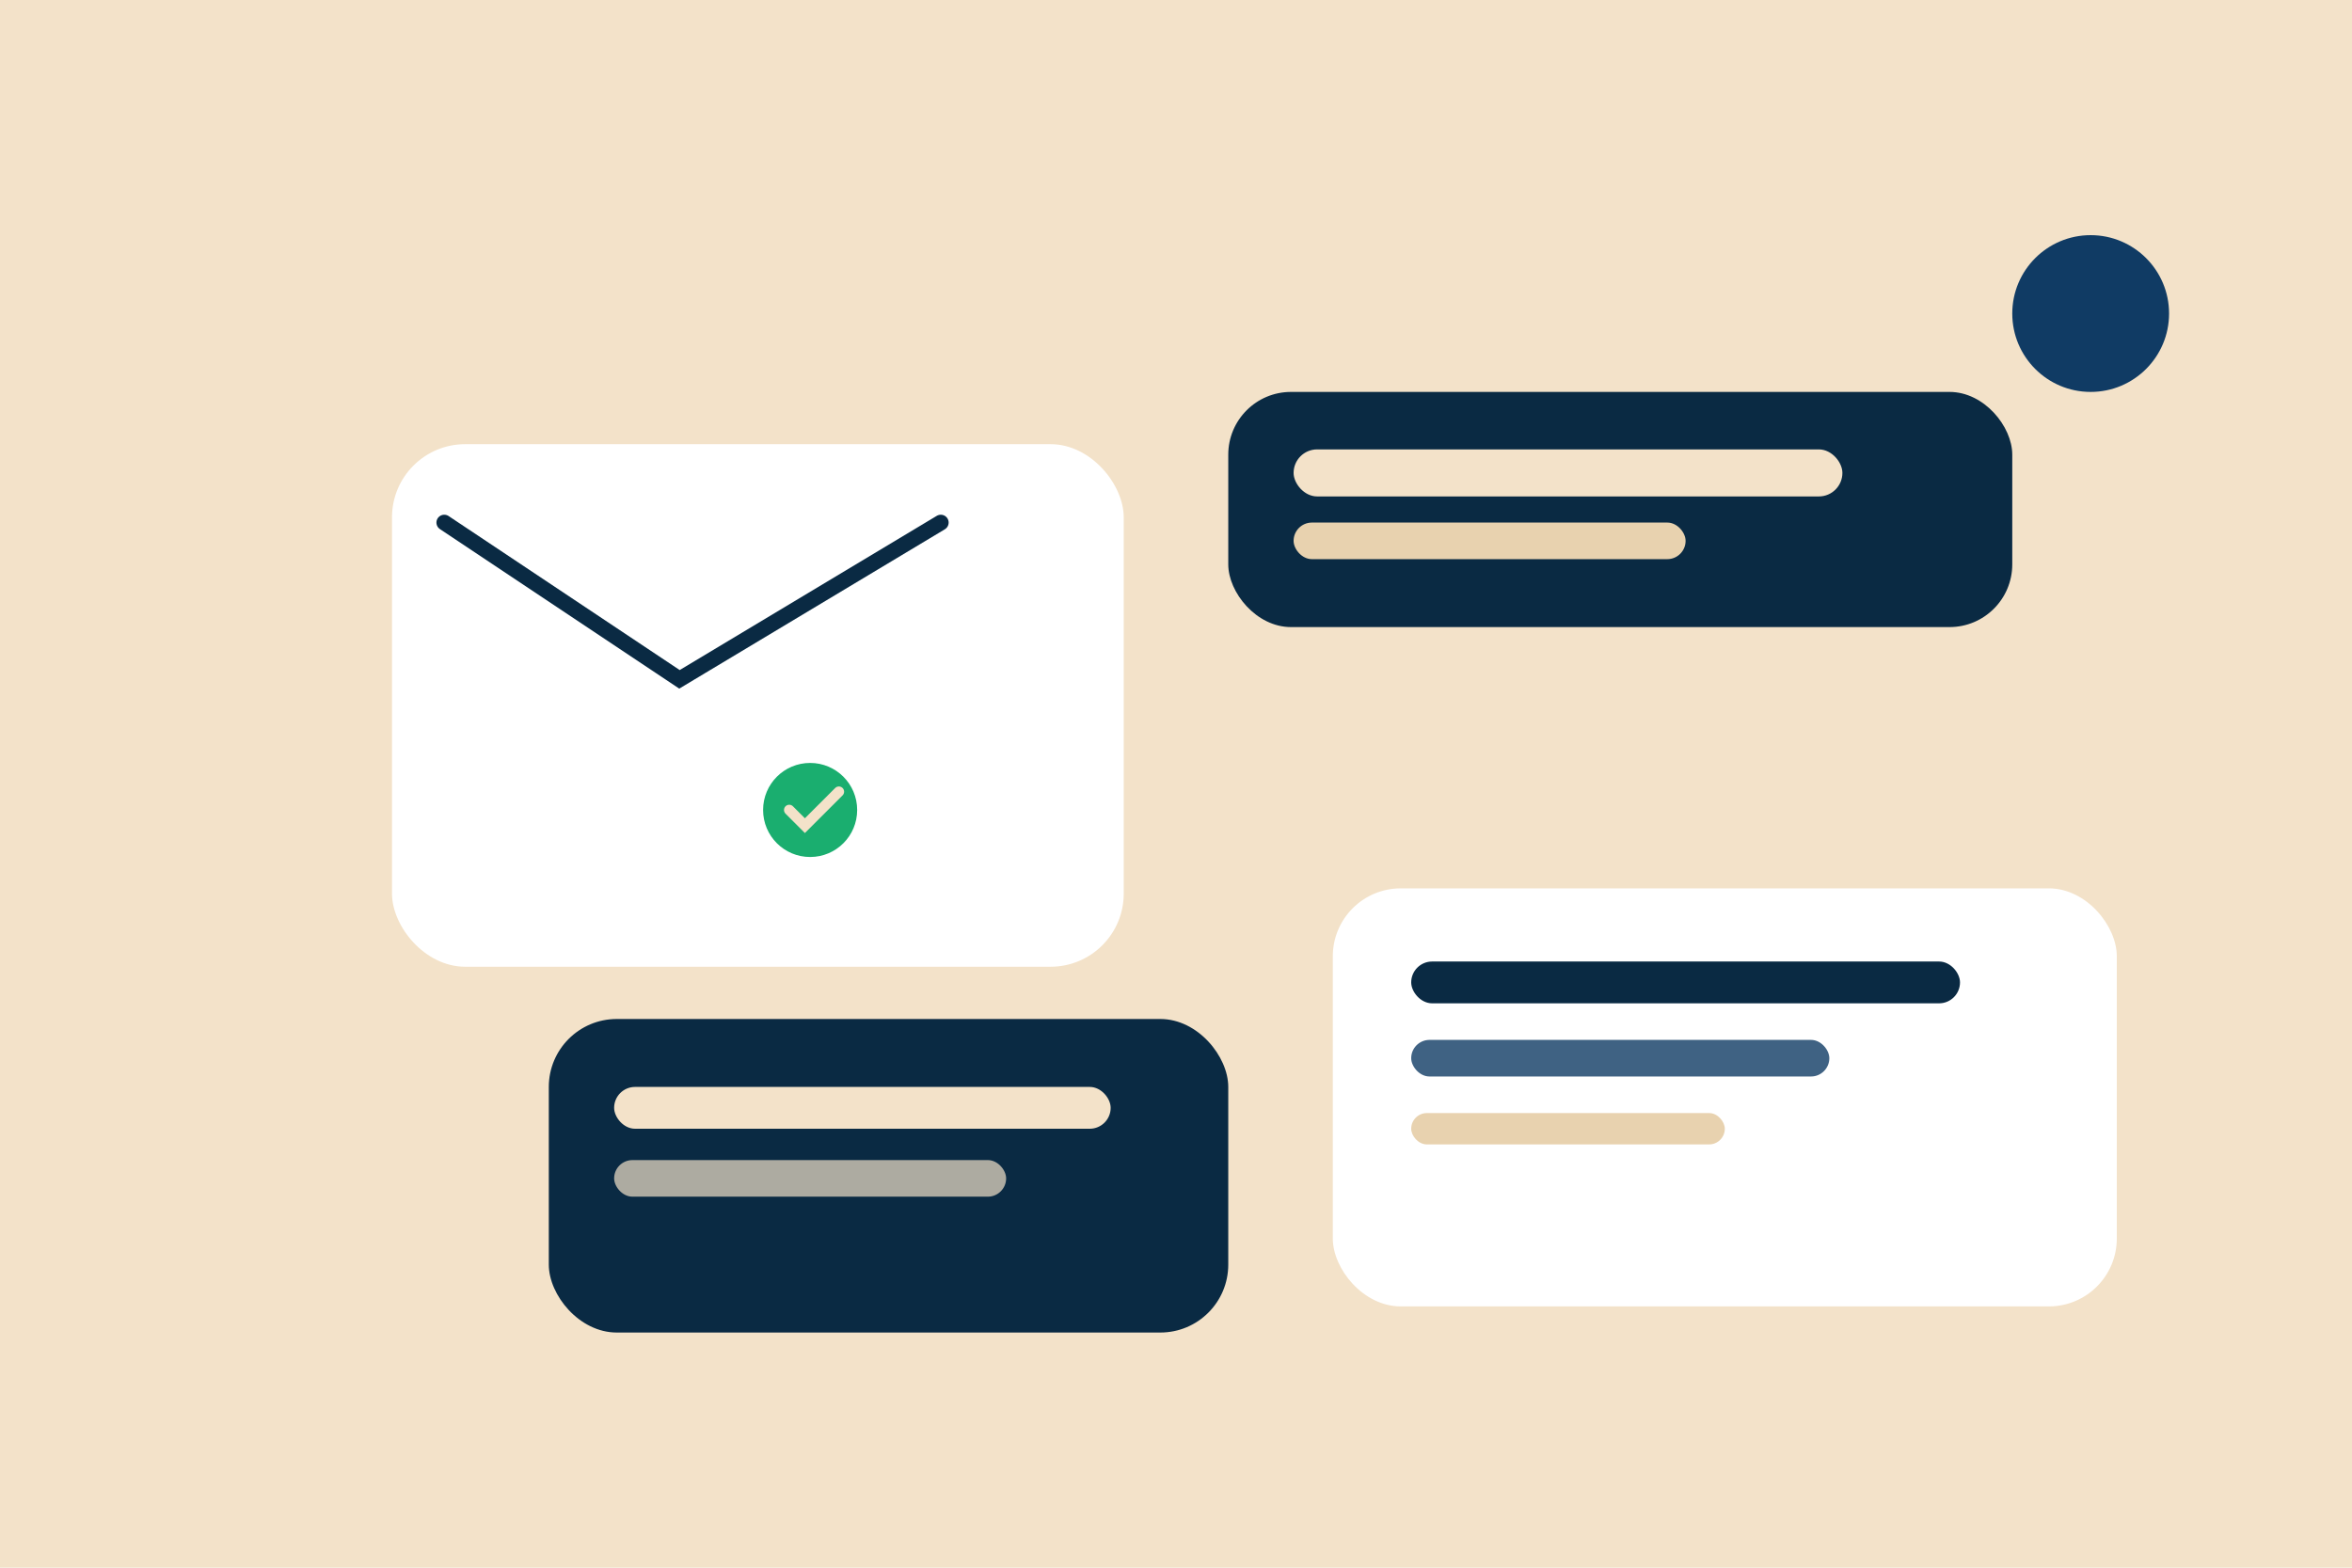
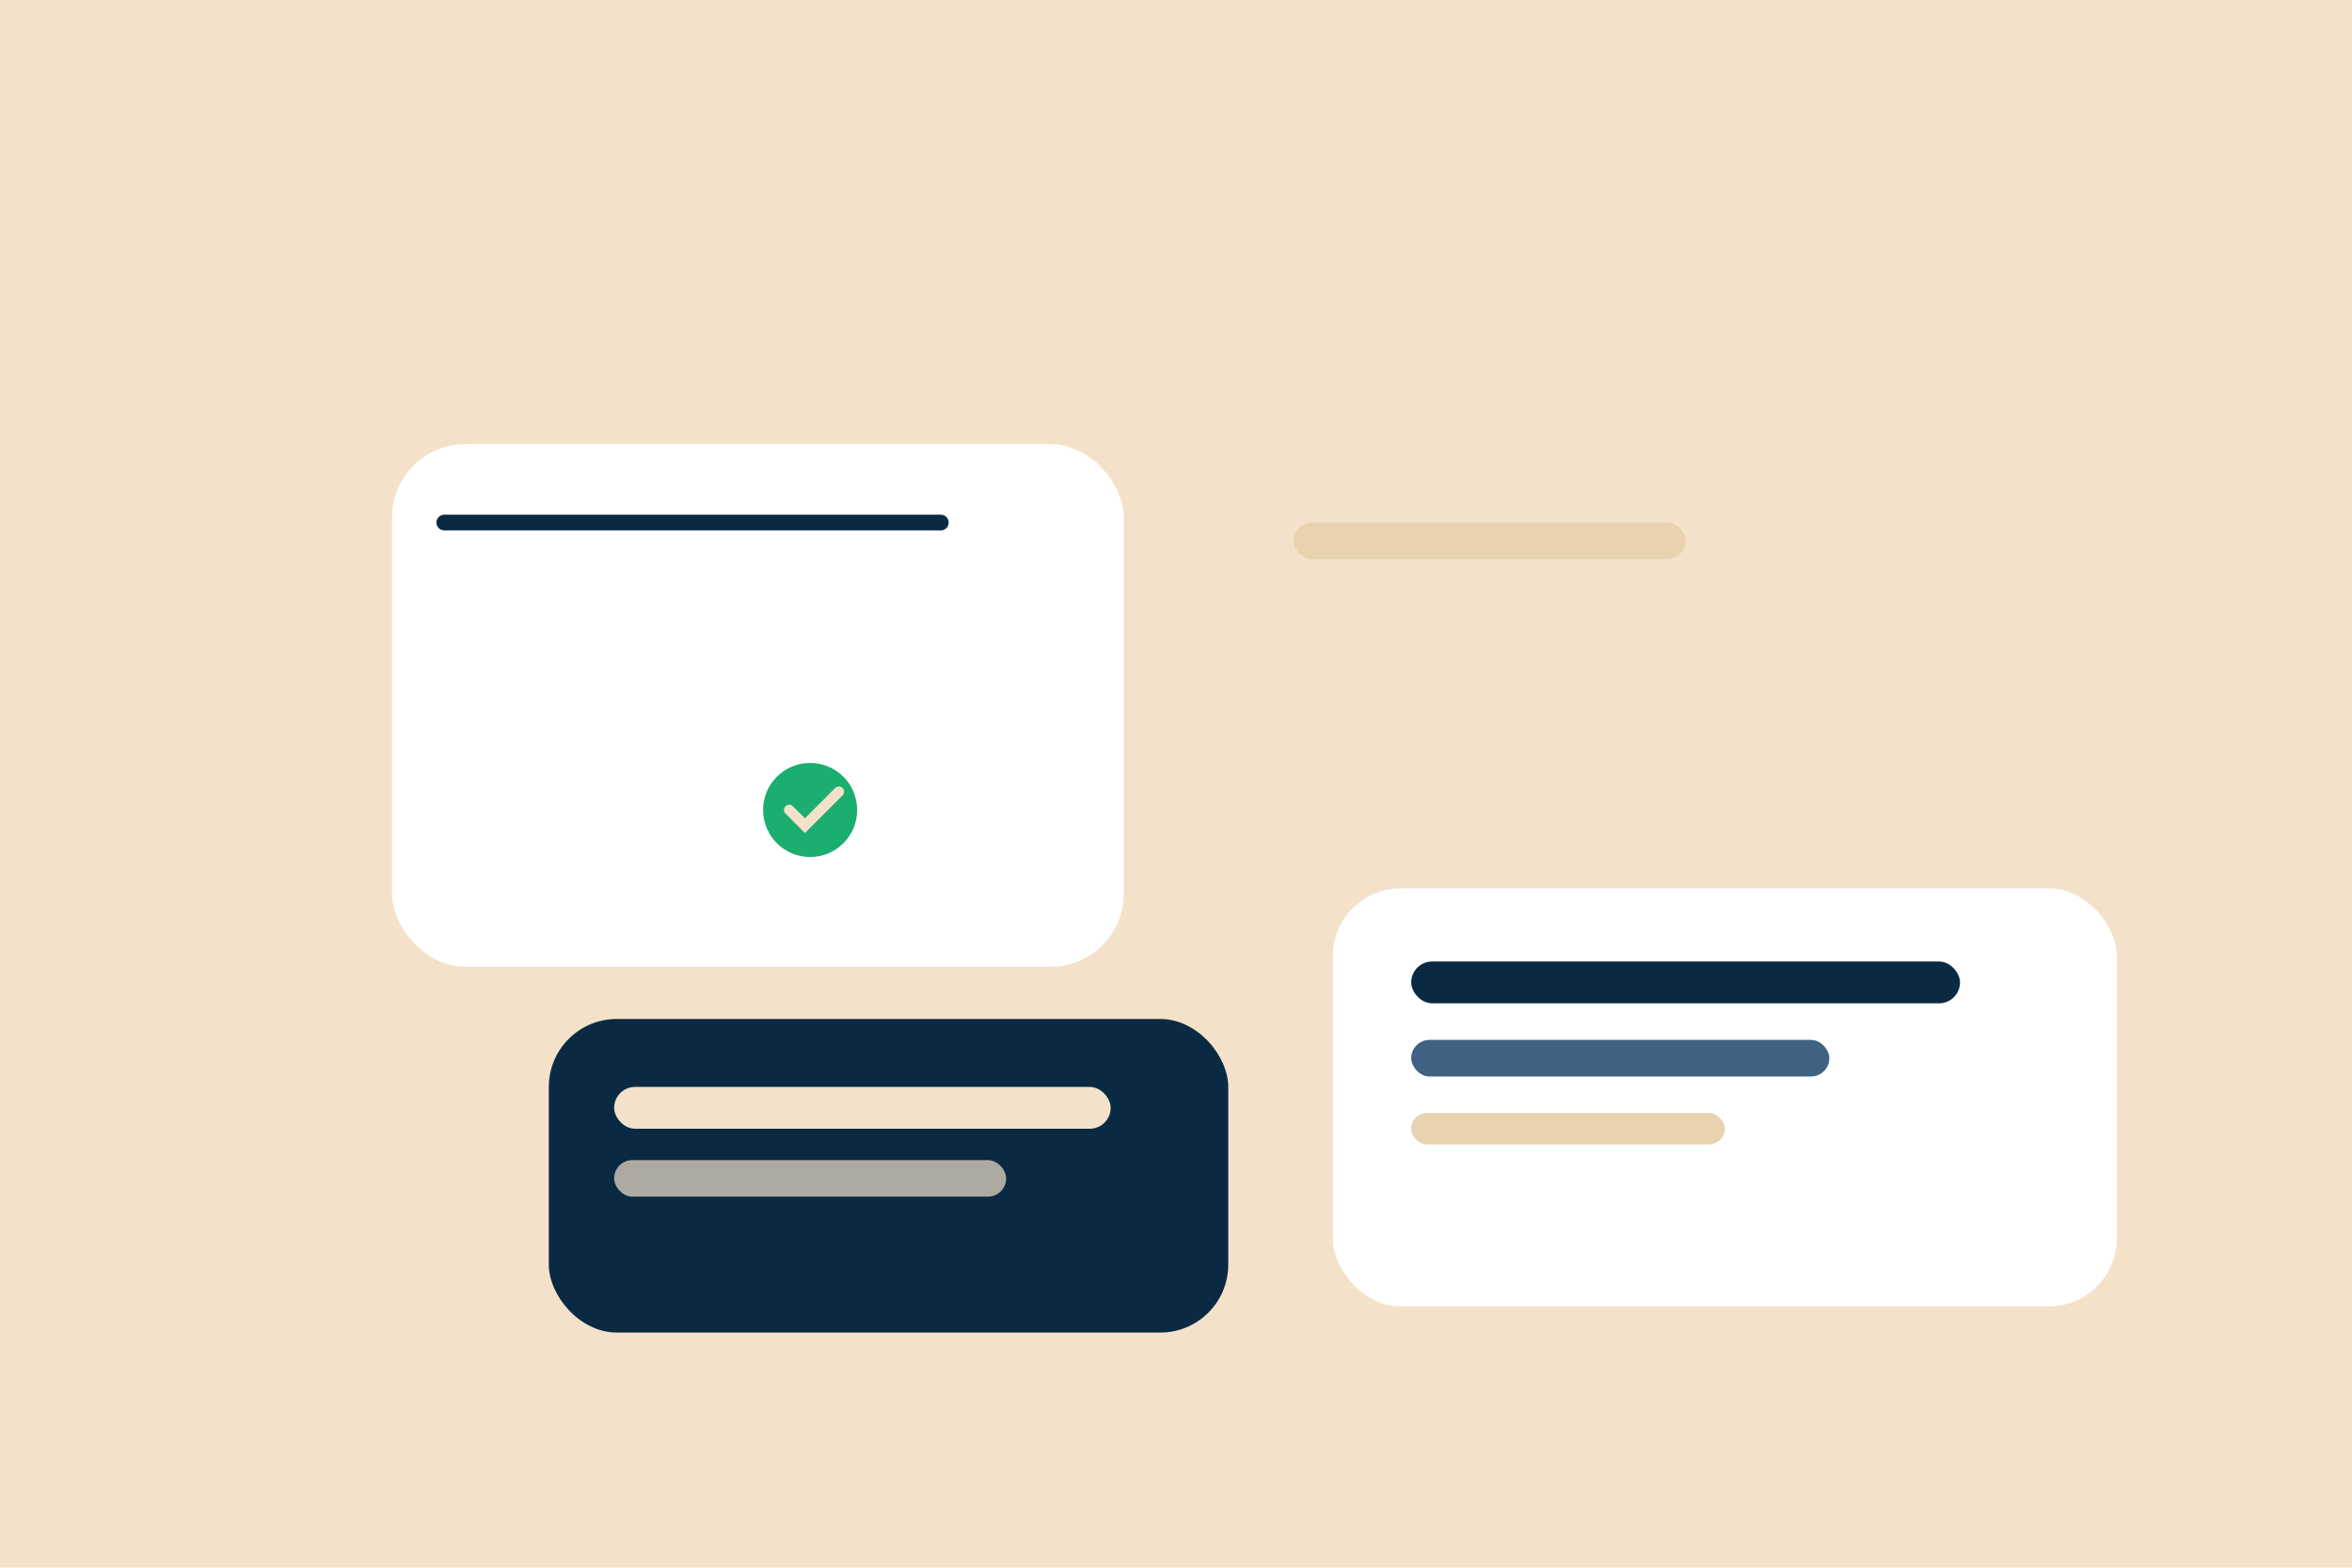
<svg xmlns="http://www.w3.org/2000/svg" viewBox="0 0 900 600">
  <rect width="900" height="600" fill="#F3E2C9" />
  <rect x="150" y="170" width="280" height="200" rx="28" fill="#FFFFFF" />
-   <path d="M170 200 L260 260 L360 200" fill="none" stroke="#0A2A43" stroke-width="6" stroke-linecap="round" />
+   <path d="M170 200 L360 200" fill="none" stroke="#0A2A43" stroke-width="6" stroke-linecap="round" />
  <circle cx="310" cy="310" r="18" fill="#1AAE6F" />
  <path d="M302 310 L308 316 L321 303" fill="none" stroke="#F3E2C9" stroke-width="4" stroke-linecap="round" />
-   <rect x="470" y="150" width="300" height="90" rx="24" fill="#0A2A43" />
  <rect x="495" y="172" width="210" height="18" rx="9" fill="#F3E2C9" />
  <rect x="495" y="200" width="150" height="14" rx="7" fill="#E8D2AF" />
  <rect x="210" y="390" width="260" height="120" rx="26" fill="#0A2A43" />
  <rect x="235" y="416" width="190" height="16" rx="8" fill="#F3E2C9" />
  <rect x="235" y="444" width="150" height="14" rx="7" fill="#F3E2C9" opacity=".7" />
  <rect x="510" y="340" width="300" height="160" rx="26" fill="#FFFFFF" />
  <rect x="540" y="368" width="210" height="16" rx="8" fill="#0A2A43" />
  <rect x="540" y="398" width="160" height="14" rx="7" fill="#103B64" opacity=".8" />
  <rect x="540" y="426" width="120" height="12" rx="6" fill="#E8D2AF" />
-   <circle cx="800" cy="120" r="30" fill="#103B64" />
</svg>